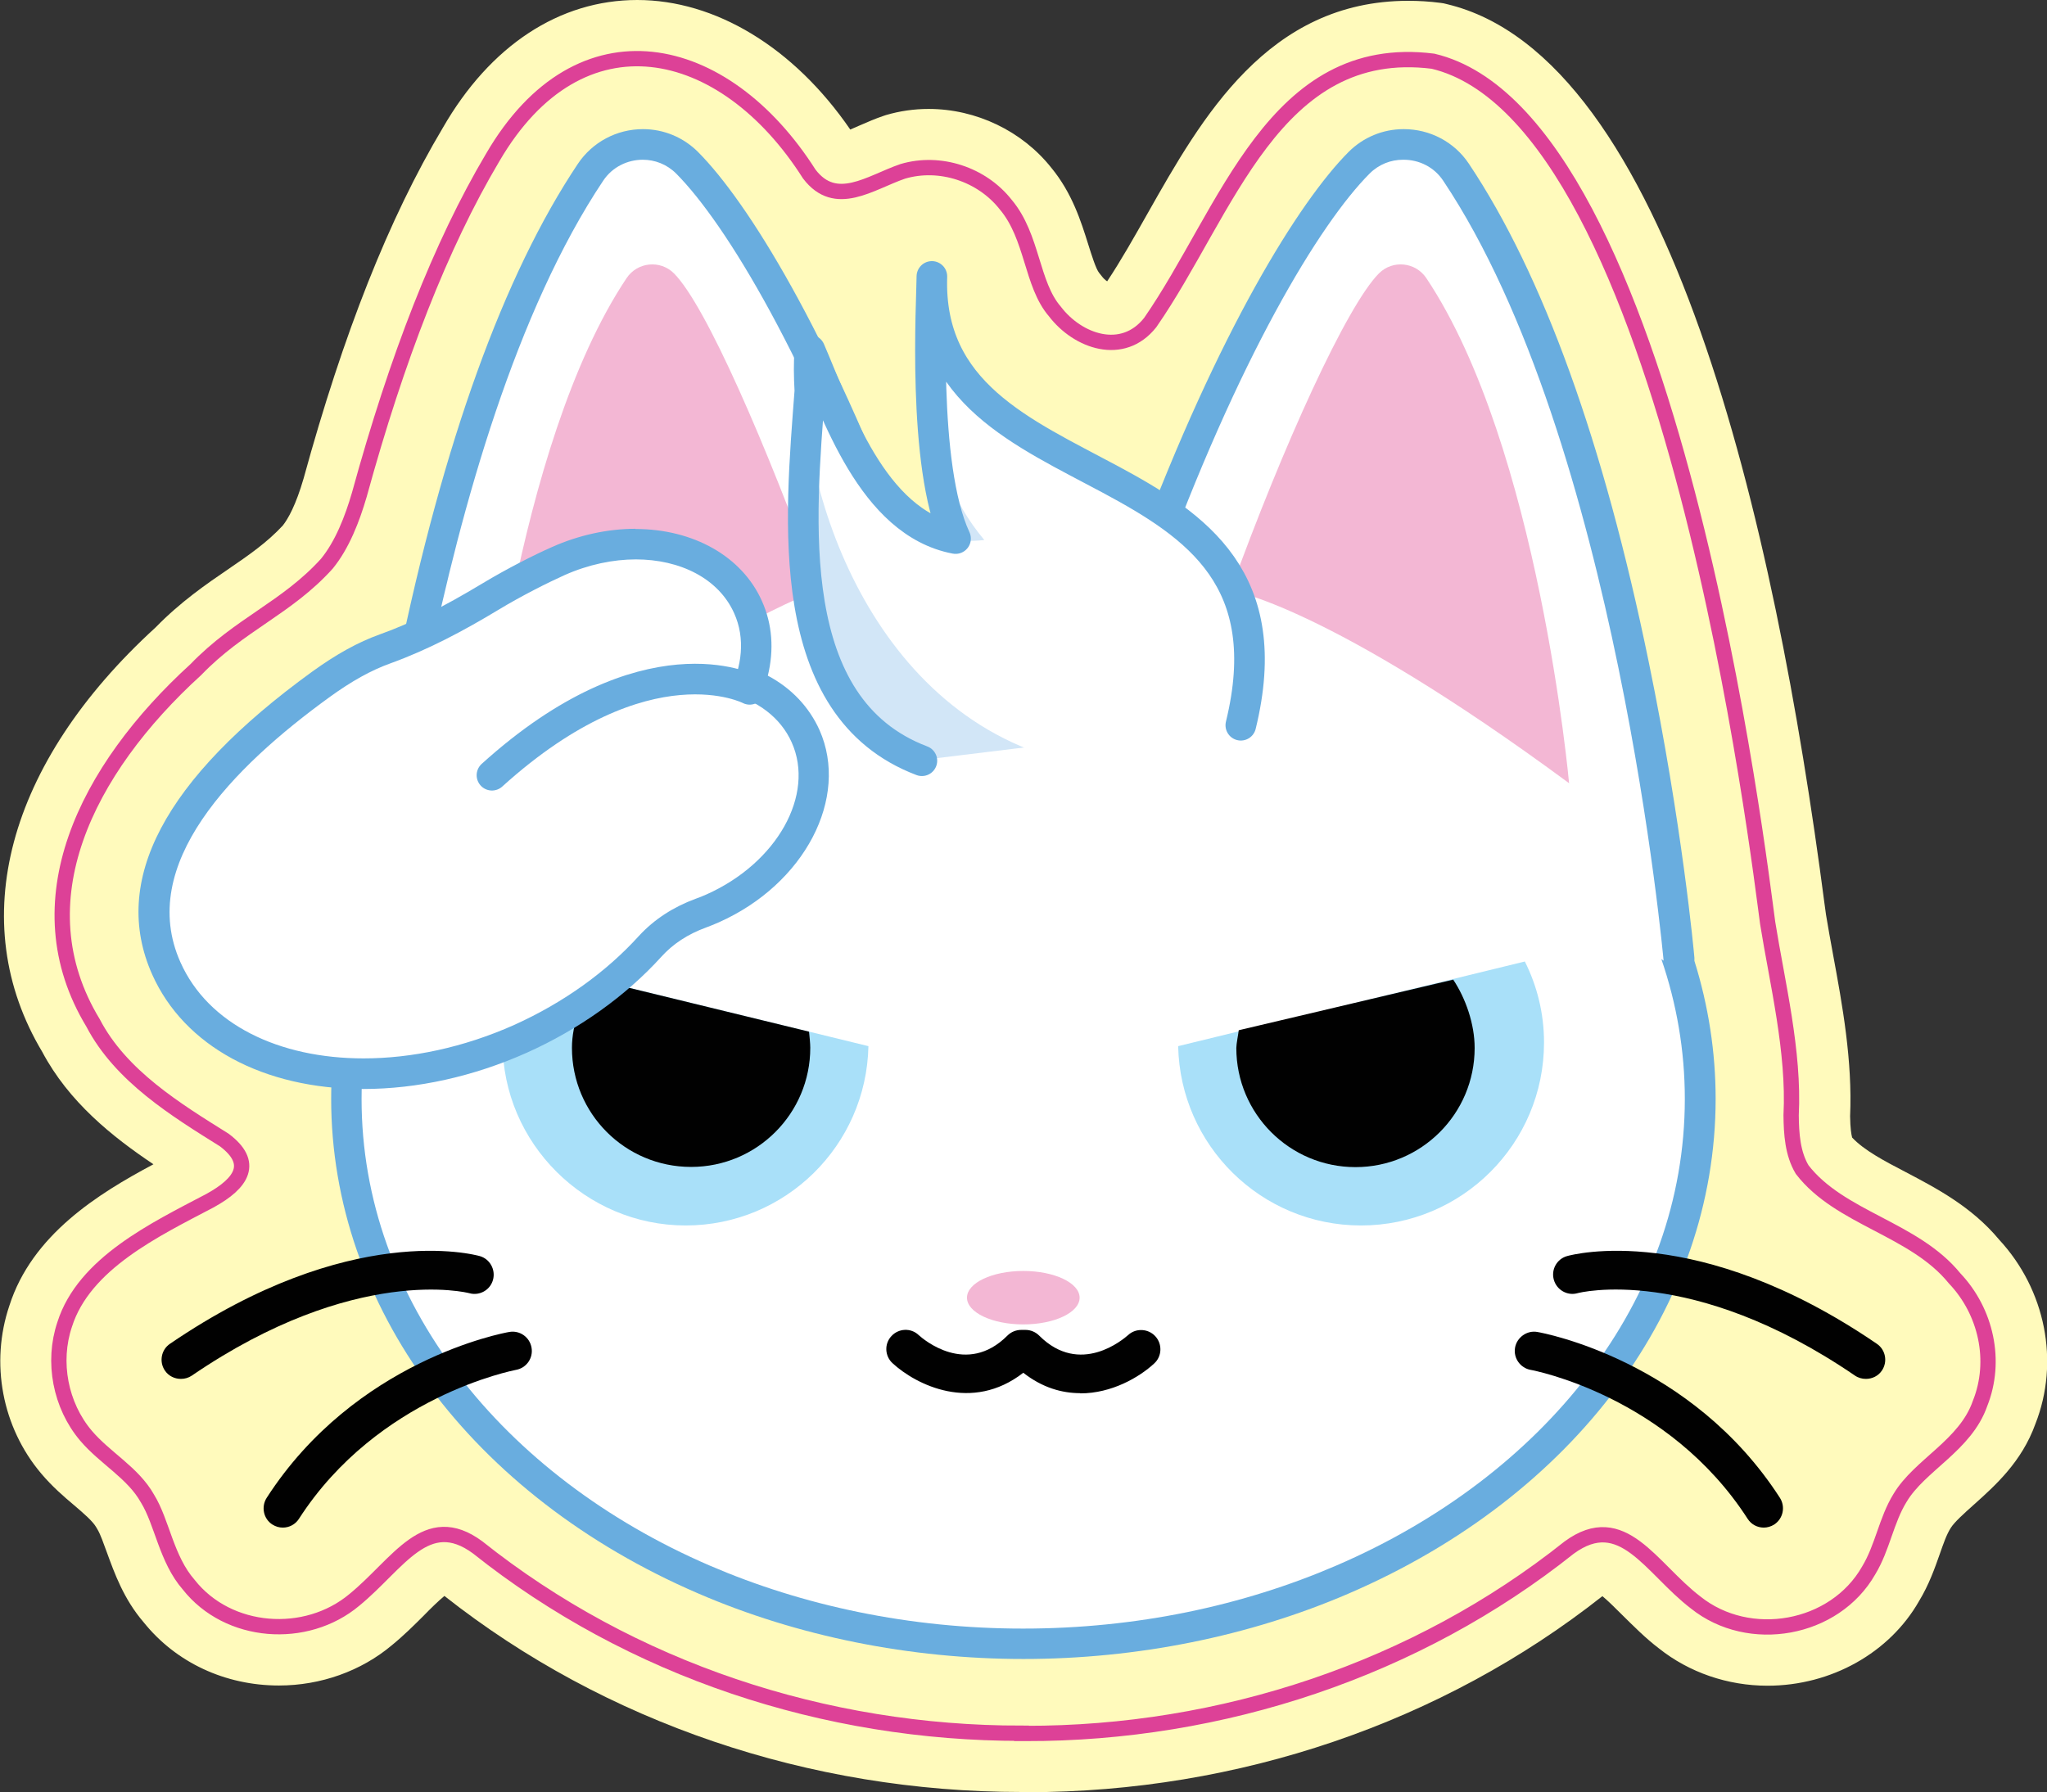
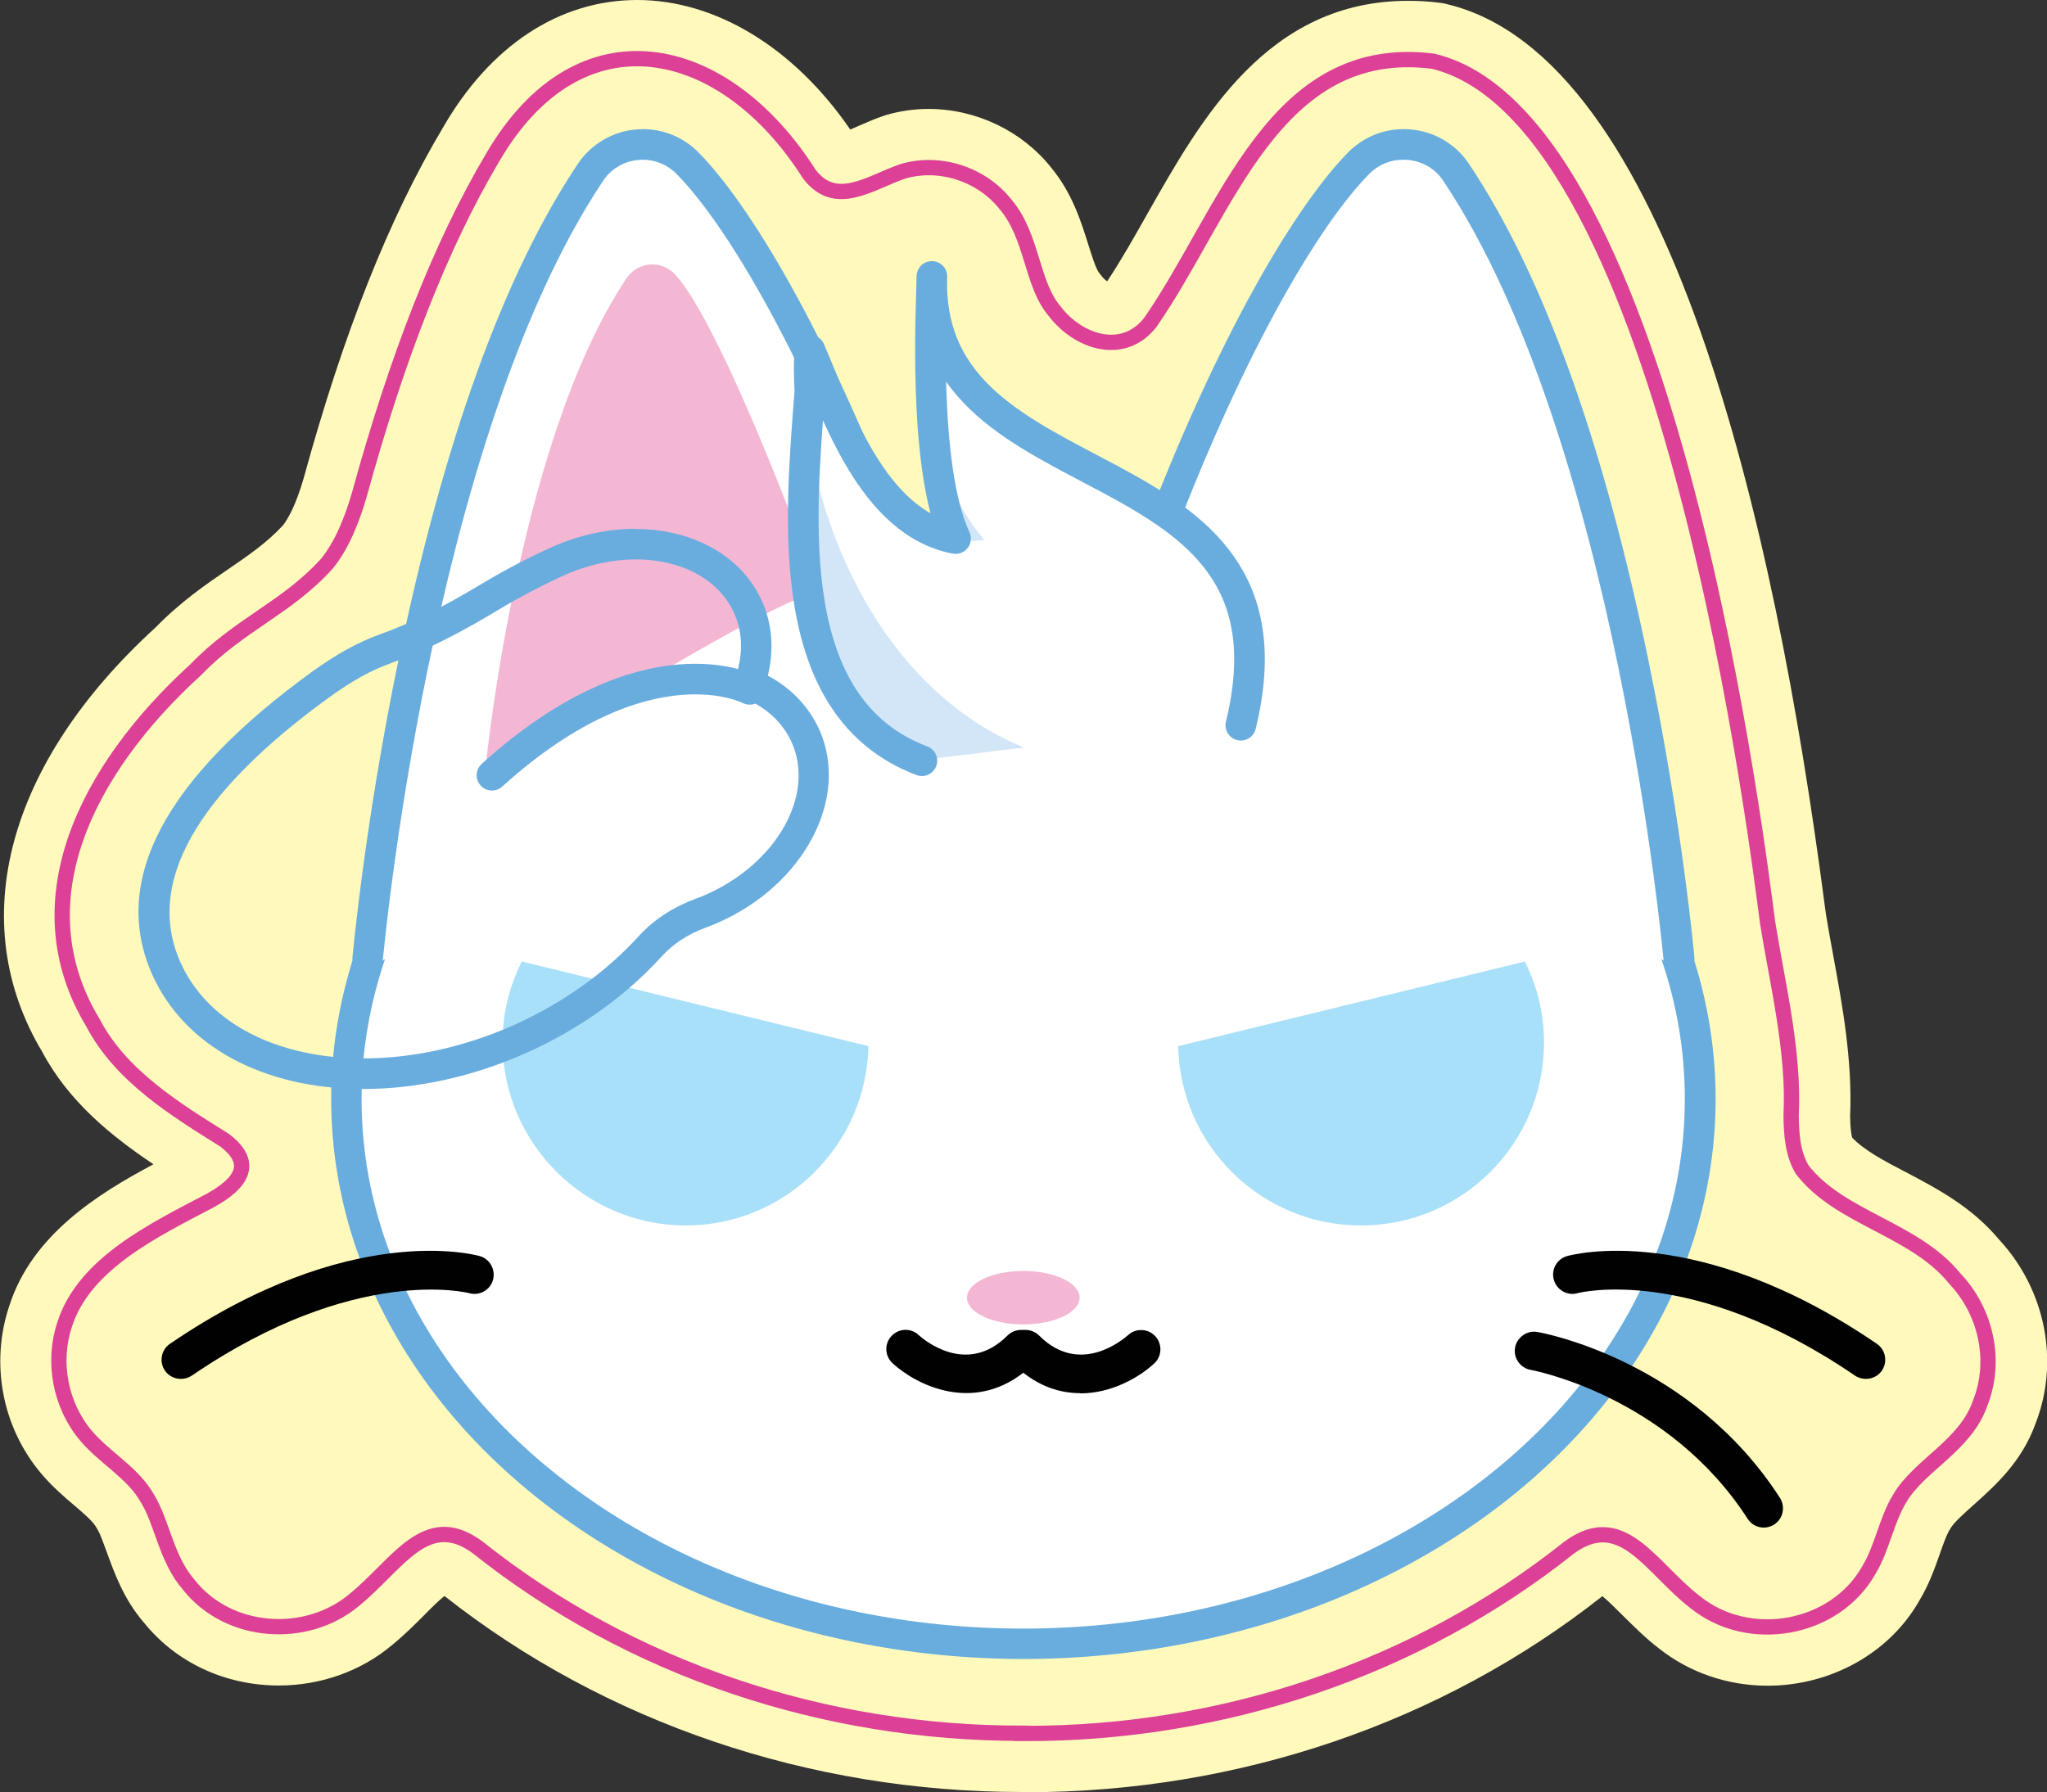
<svg xmlns="http://www.w3.org/2000/svg" id="Layer_2" viewBox="0 0 100.32 87.84">
  <rect x="0" y="0" width="100.32" height="87.84" fill="#333333" stroke="none" />
  <defs>
    <style>.cls-1{stroke:#dd4197;stroke-miterlimit:10;stroke-width:.75px;}.cls-1,.cls-2{fill:none;}.cls-3,.cls-2{stroke:#69addf;stroke-linecap:round;stroke-linejoin:round;stroke-width:1.5px;}.cls-3,.cls-4{fill:#fff;}.cls-5{fill:#f3b7d4;}.cls-5,.cls-6,.cls-7,.cls-4,.cls-8,.cls-9,.cls-10{stroke-width:0px;}.cls-6{fill:#d2e6f7;}.cls-7{fill:#a9e0f9;}.cls-8{fill:#fffabc;}.cls-9{fill:#69addf;}.cls-10{fill:#010101;}</style>
  </defs>
  <g id="Layer_3">
    <path class="cls-8" d="M50.06,87.84c-10.41,0-20.42-3.41-28.28-9.61-.29.24-.7.64-.99.94-.46.46-.99.99-1.59,1.48-1.5,1.26-3.48,1.97-5.53,1.97-2.64,0-5.05-1.13-6.63-3.1-.98-1.14-1.43-2.41-1.8-3.42-.16-.44-.32-.89-.45-1.11-.02-.04-.05-.08-.07-.12-.17-.3-.61-.68-1.08-1.08-.51-.43-1.08-.92-1.62-1.56-1.92-2.27-2.51-5.42-1.56-8.23,1.11-3.47,4.34-5.48,7.06-6.93-2.03-1.36-4.15-3.06-5.45-5.51-3.81-6.37-1.74-14.14,5.55-20.8,1.23-1.26,2.48-2.12,3.58-2.87,1.01-.69,1.89-1.3,2.66-2.13.26-.33.64-1,1.02-2.31,1.95-7.11,4.18-12.75,6.82-17.18C24.02,2.23,27.42,0,31.23,0s7.66,2.3,10.44,6.35c.16-.07.32-.14.46-.2.39-.17.78-.34,1.17-.47.04-.01.08-.03.12-.04.68-.2,1.38-.3,2.09-.3,2.33,0,4.58,1.08,6.01,2.88,1.03,1.25,1.46,2.64,1.81,3.75.16.51.38,1.22.54,1.41.04.05.08.1.12.15.08.11.18.2.27.26.68-1.02,1.32-2.16,2-3.36C58.88,5.8,62.13.04,69.01.04c.51,0,1.05.03,1.58.1.1.01.21.03.31.06,10.88,2.58,16.08,25.42,18.52,44.13l.07.51c.1.6.22,1.28.35,1.98.45,2.43.95,5.18.83,7.9.01.6.06.89.1,1.04.58.62,1.56,1.14,2.6,1.68,1.52.8,3.25,1.7,4.6,3.32,2.28,2.46,2.98,5.99,1.78,9.04-.67,1.86-1.97,3.02-3.02,3.96-.47.42-.95.85-1.13,1.14-.21.33-.36.78-.53,1.26-.25.71-.53,1.51-1.02,2.32-1.44,2.53-4.3,4.15-7.43,4.15-1.95,0-3.84-.65-5.32-1.83-.66-.5-1.26-1.11-1.8-1.64-.29-.29-.68-.68-.97-.92-7.85,6.2-17.85,9.61-28.19,9.61h-.29Z" />
    <path class="cls-4" d="M50.15,80.58c-5.46,0-10.88-1.09-15.66-3.16-10.81-4.66-17.52-13.69-17.52-23.56,0-2.25.35-4.49,1.05-6.67,0-.06-.01-.12,0-.17.09-1.05,2.42-25.85,10.93-38.57.57-.86,1.53-1.37,2.57-1.37.82,0,1.59.32,2.17.9,2.42,2.43,6.38,8.85,10.35,19.63,2.01-.3,4.06-.45,6.11-.45s4.1.15,6.11.45c3.97-10.78,7.94-17.2,10.36-19.63.58-.58,1.35-.9,2.17-.9,1.04,0,2,.51,2.57,1.37,8.51,12.73,10.83,37.53,10.93,38.57,0,.06,0,.12,0,.17.7,2.18,1.05,4.42,1.05,6.67,0,9.87-6.72,18.9-17.53,23.56-4.78,2.06-10.19,3.15-15.65,3.15Z" />
    <path class="cls-9" d="M68.79,7.83c.75,0,1.49.35,1.94,1.03,8.5,12.71,10.8,38.23,10.8,38.23l-.11-.08c.75,2.19,1.15,4.48,1.15,6.86,0,9.89-6.91,18.49-17.08,22.87-4.57,1.97-9.8,3.09-15.35,3.09s-10.79-1.12-15.36-3.09c-10.16-4.38-17.06-12.98-17.06-22.87,0-2.38.41-4.67,1.15-6.86l-.11.08s2.3-25.51,10.8-38.23c.45-.68,1.2-1.03,1.94-1.03.59,0,1.18.22,1.64.68,2.43,2.45,6.42,9,10.39,19.93,2.13-.35,4.34-.54,6.6-.54s4.47.19,6.6.54c3.97-10.94,7.96-17.49,10.39-19.93.46-.46,1.05-.68,1.64-.68M68.79,6.33s0,0,0,0c-1.02,0-1.98.4-2.7,1.12-2.43,2.44-6.37,8.78-10.32,19.33-1.85-.25-3.73-.38-5.62-.38s-3.76.13-5.62.38c-3.95-10.55-7.89-16.89-10.32-19.33-.72-.72-1.68-1.12-2.7-1.12-1.29,0-2.48.64-3.19,1.7-3.63,5.43-6.6,13.65-8.81,24.41-1.64,7.96-2.21,14.25-2.24,14.51,0,.05,0,.1,0,.15-.69,2.21-1.04,4.49-1.04,6.76,0,10.17,6.89,19.46,17.97,24.24,4.88,2.11,10.4,3.22,15.96,3.22s11.07-1.11,15.94-3.21c11.09-4.78,17.98-14.07,17.98-24.25,0-2.28-.35-4.55-1.04-6.76,0-.05,0-.1,0-.15-.02-.26-.6-6.55-2.24-14.51-2.21-10.76-5.18-18.98-8.81-24.41-.71-1.07-1.91-1.7-3.19-1.7h0Z" />
    <path class="cls-5" d="M23.71,38.41s1.49-16.54,7-24.78c.53-.79,1.65-.9,2.32-.23,1.58,1.59,4.53,8.42,7.12,15.54,0,0-3,.68-16.44,9.46Z" />
-     <path class="cls-5" d="M76.9,38.41s-1.49-16.54-7-24.78c-.53-.79-1.65-.9-2.32-.23-1.58,1.59-4.69,8.42-7.27,15.54,0,0,4.7.68,16.6,9.46Z" />
    <path class="cls-10" d="M8.86,67.59c-.3,0-.6-.14-.78-.41-.29-.43-.18-1.02.25-1.31,8.82-6.02,14.92-4.37,15.18-4.3.5.14.79.67.65,1.17-.14.5-.66.79-1.16.65-.07-.02-5.59-1.43-13.6,4.04-.16.11-.35.16-.53.16Z" />
-     <path class="cls-10" d="M13.86,74.88c-.18,0-.35-.05-.51-.15-.44-.28-.56-.87-.28-1.31,4.34-6.73,11.58-8.08,11.89-8.13.51-.09,1,.25,1.09.77.09.51-.25,1-.77,1.09-.09.02-6.76,1.29-10.63,7.3-.18.28-.48.43-.79.43Z" />
    <path class="cls-10" d="M91.44,67.59c-.18,0-.37-.05-.53-.16-8.02-5.48-13.55-4.06-13.6-4.04-.5.14-1.02-.16-1.16-.66-.14-.5.15-1.02.65-1.16.26-.07,6.37-1.72,15.18,4.3.43.29.54.88.25,1.31-.18.27-.48.41-.78.41Z" />
    <path class="cls-10" d="M86.44,74.88c-.31,0-.61-.15-.79-.43-3.9-6.05-10.56-7.29-10.63-7.3-.51-.09-.86-.58-.77-1.09.09-.51.59-.86,1.09-.77.31.05,7.55,1.4,11.89,8.13.28.44.16,1.02-.28,1.31-.16.1-.34.15-.51.15Z" />
    <path class="cls-7" d="M42.56,51.28c-.1,4.87-4.07,8.79-8.96,8.79s-8.97-4.01-8.97-8.97c0-1.43.34-2.77.94-3.97l16.99,4.15Z" />
-     <path class="cls-10" d="M39.65,50.57c.02.19.06.59.06.79,0,3.22-2.61,5.84-5.84,5.84s-5.84-2.61-5.84-5.84c0-1.18.5-2.43,1.11-3.35l10.51,2.56Z" />
    <path class="cls-7" d="M57.74,51.28c.1,4.87,4.07,8.79,8.96,8.79,4.95,0,8.97-4.01,8.97-8.97,0-1.43-.34-2.77-.94-3.97l-16.99,4.15Z" />
-     <path class="cls-10" d="M60.71,50.49c-.02.19-.12.68-.12.88,0,3.22,2.61,5.84,5.84,5.84,3.22,0,5.84-2.61,5.84-5.84,0-1.18-.44-2.43-1.05-3.35l-10.51,2.48Z" />
    <path class="cls-10" d="M52.94,68.29c-.9,0-1.86-.27-2.79-1-2.52,1.96-5.25.6-6.41-.47-.38-.35-.41-.95-.05-1.33.35-.38.95-.41,1.33-.05.23.21,2.35,2.03,4.35.03.18-.18.42-.28.67-.28h.22c.25,0,.49.1.67.28,2,2,4.12.18,4.36-.03.38-.35.98-.32,1.33.06.35.38.33.98-.05,1.33-.73.68-2.09,1.47-3.62,1.47Z" />
    <ellipse class="cls-5" cx="50.15" cy="63.61" rx="2.76" ry="1.31" />
    <path class="cls-6" d="M59.13,35.55c3.06-11.45-14.06-9.52-13.68-20.95.04,4.86-.86,10.02,2.44,13.95-5.35.63-7.01-6.54-8.47-9.89-.46,6.25-1.62,15.95,5.45,18.63" />
    <path class="cls-4" d="M60.52,35.55c3.48-14.25-15.33-11.06-14.95-22.48.04,4.86-.63,9.47,2.67,13.4-5.35.63-7.39-5.95-8.84-9.3-.46,6.25,3.05,17.7,12.78,20.13" />
    <path class="cls-2" d="M60.81,35.55c3.48-14.25-15.52-10.57-15.14-22,0,1.09-.5,9.29,1.16,12.85-4.1-.78-5.85-6.27-7.14-9.24-.05.62-.04,1.29,0,2-.47,6.25-1.4,15.52,5.49,18.13" />
-     <path class="cls-4" d="M17.82,52.63c-4.61,0-8.23-1.93-9.67-5.16-1.89-4.23.67-8.91,7.58-13.93,1.13-.82,2.13-1.37,3.15-1.74,1.55-.56,3.14-1.35,5.14-2.56,1.2-.73,2.5-1.37,3.32-1.74,1.23-.55,2.54-.84,3.81-.84,2.55,0,4.67,1.18,5.51,3.09.51,1.15.53,2.46.07,3.76,1.28.52,2.24,1.41,2.75,2.56,1.31,2.95-.73,6.73-4.55,8.44-.2.09-.4.17-.6.24-1,.37-1.83.92-2.48,1.63-1.68,1.85-3.88,3.42-6.36,4.53-2.5,1.12-5.16,1.71-7.68,1.71h0Z" />
    <path class="cls-9" d="M31.15,27.42c2.19,0,4.07.94,4.83,2.64.55,1.22.4,2.61-.26,3.91,1.4.37,2.53,1.19,3.08,2.42,1.15,2.57-.72,5.91-4.17,7.45-.18.08-.37.16-.55.22-1.05.39-2,.98-2.78,1.83-1.56,1.72-3.64,3.24-6.1,4.35-2.49,1.11-5.04,1.64-7.38,1.64-4.14,0-7.62-1.66-8.98-4.72-2.13-4.78,2.53-9.53,7.34-13.01,1.04-.75,1.99-1.29,2.97-1.64,1.85-.67,3.59-1.6,5.28-2.62,1.16-.7,2.42-1.33,3.24-1.7,1.17-.52,2.38-.77,3.5-.77M31.15,25.92c-1.37,0-2.79.31-4.11.9-.84.37-2.17,1.04-3.4,1.78-1.96,1.18-3.5,1.95-5.01,2.49-1.09.39-2.15.98-3.34,1.84-7.24,5.25-9.88,10.25-7.83,14.84,1.57,3.51,5.44,5.61,10.35,5.61,2.63,0,5.39-.61,7.99-1.77,2.57-1.15,4.86-2.78,6.61-4.71.57-.63,1.3-1.11,2.18-1.43.22-.08.43-.17.64-.26,4.2-1.87,6.41-6.1,4.93-9.43-.51-1.13-1.38-2.05-2.53-2.66.31-1.27.22-2.53-.29-3.66-.97-2.18-3.35-3.53-6.2-3.53h0Z" />
    <path class="cls-3" d="M36.74,33.79s-5.05-2.65-12.63,4.21" />
    <path class="cls-1" d="M50.06,84.96c-9.62.01-19.12-3.11-26.65-9.11-2.52-1.86-3.88.8-6.04,2.57-2.37,1.99-6.19,1.71-8.12-.74-1.1-1.26-1.3-3.05-2.02-4.22-.71-1.27-2.08-1.98-3.02-3.09-1.25-1.48-1.66-3.61-1.04-5.45.95-2.99,4.43-4.65,7.11-6.06,1.61-.88,2.19-1.87.71-2.98-2.35-1.47-5.07-3.13-6.43-5.74-3.58-5.91-.36-12.4,5.04-17.32,2.15-2.23,4.45-3.01,6.42-5.19.75-.92,1.24-2.18,1.59-3.38,1.84-6.7,3.99-12.24,6.53-16.52,4.28-7.36,11.36-5.75,15.52.8,1.3,1.71,2.98.42,4.58-.13,1.82-.54,3.88.14,5.05,1.63,1.33,1.58,1.25,3.9,2.41,5.24,1.12,1.47,3.32,2.25,4.67.54,3.77-5.43,6.07-13.79,13.86-12.81,11.74,2.79,16.03,39.59,16.4,42.24.47,2.94,1.31,6.3,1.15,9.43.01.91.07,1.87.54,2.66,1.85,2.4,5.49,2.89,7.47,5.33,1.55,1.63,2.08,4.05,1.25,6.13-.71,2.06-2.96,3.02-3.92,4.63-.68,1.1-.86,2.44-1.54,3.56-1.67,2.93-5.86,3.67-8.48,1.57-2.2-1.68-3.58-4.61-6.2-2.69-7.48,5.96-17.02,9.13-26.65,9.11h-.19Z" />
  </g>
</svg>